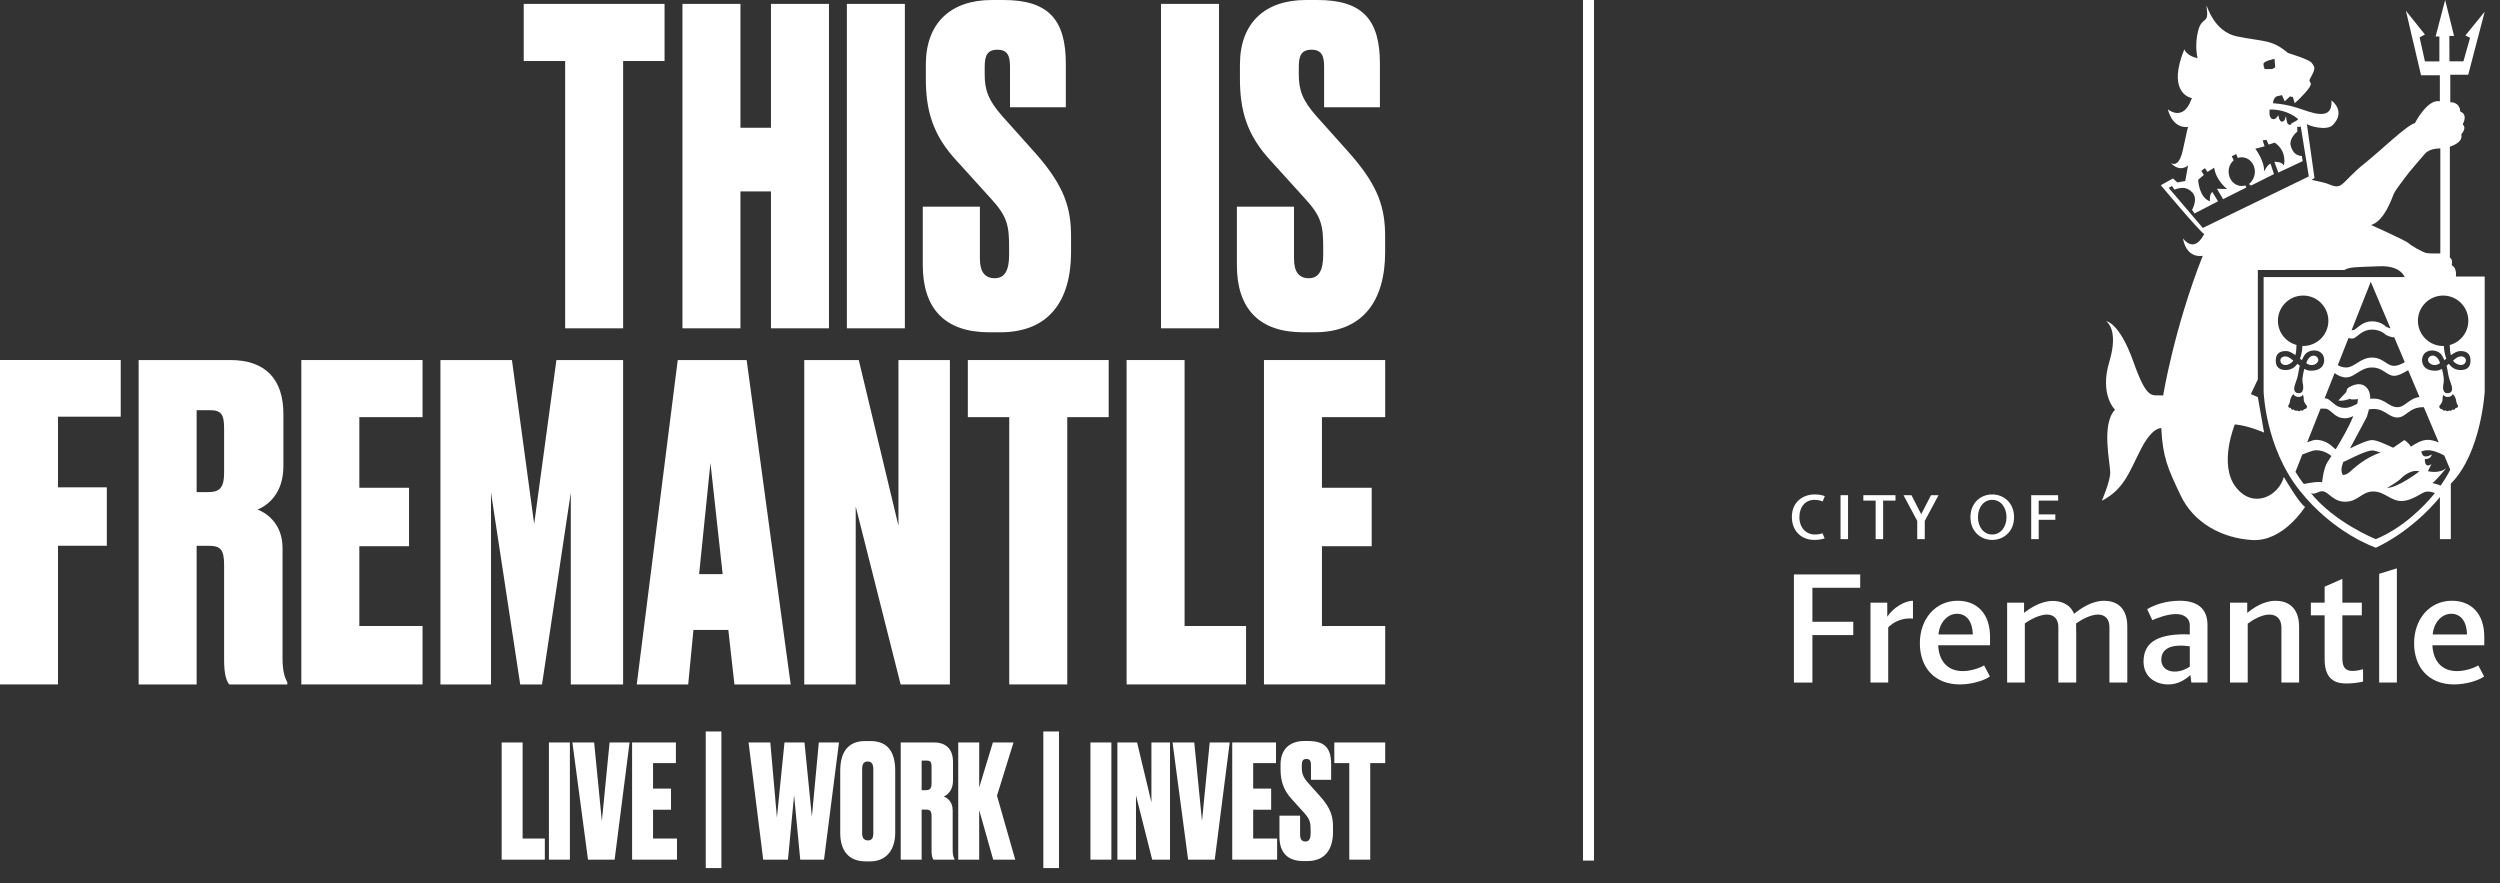
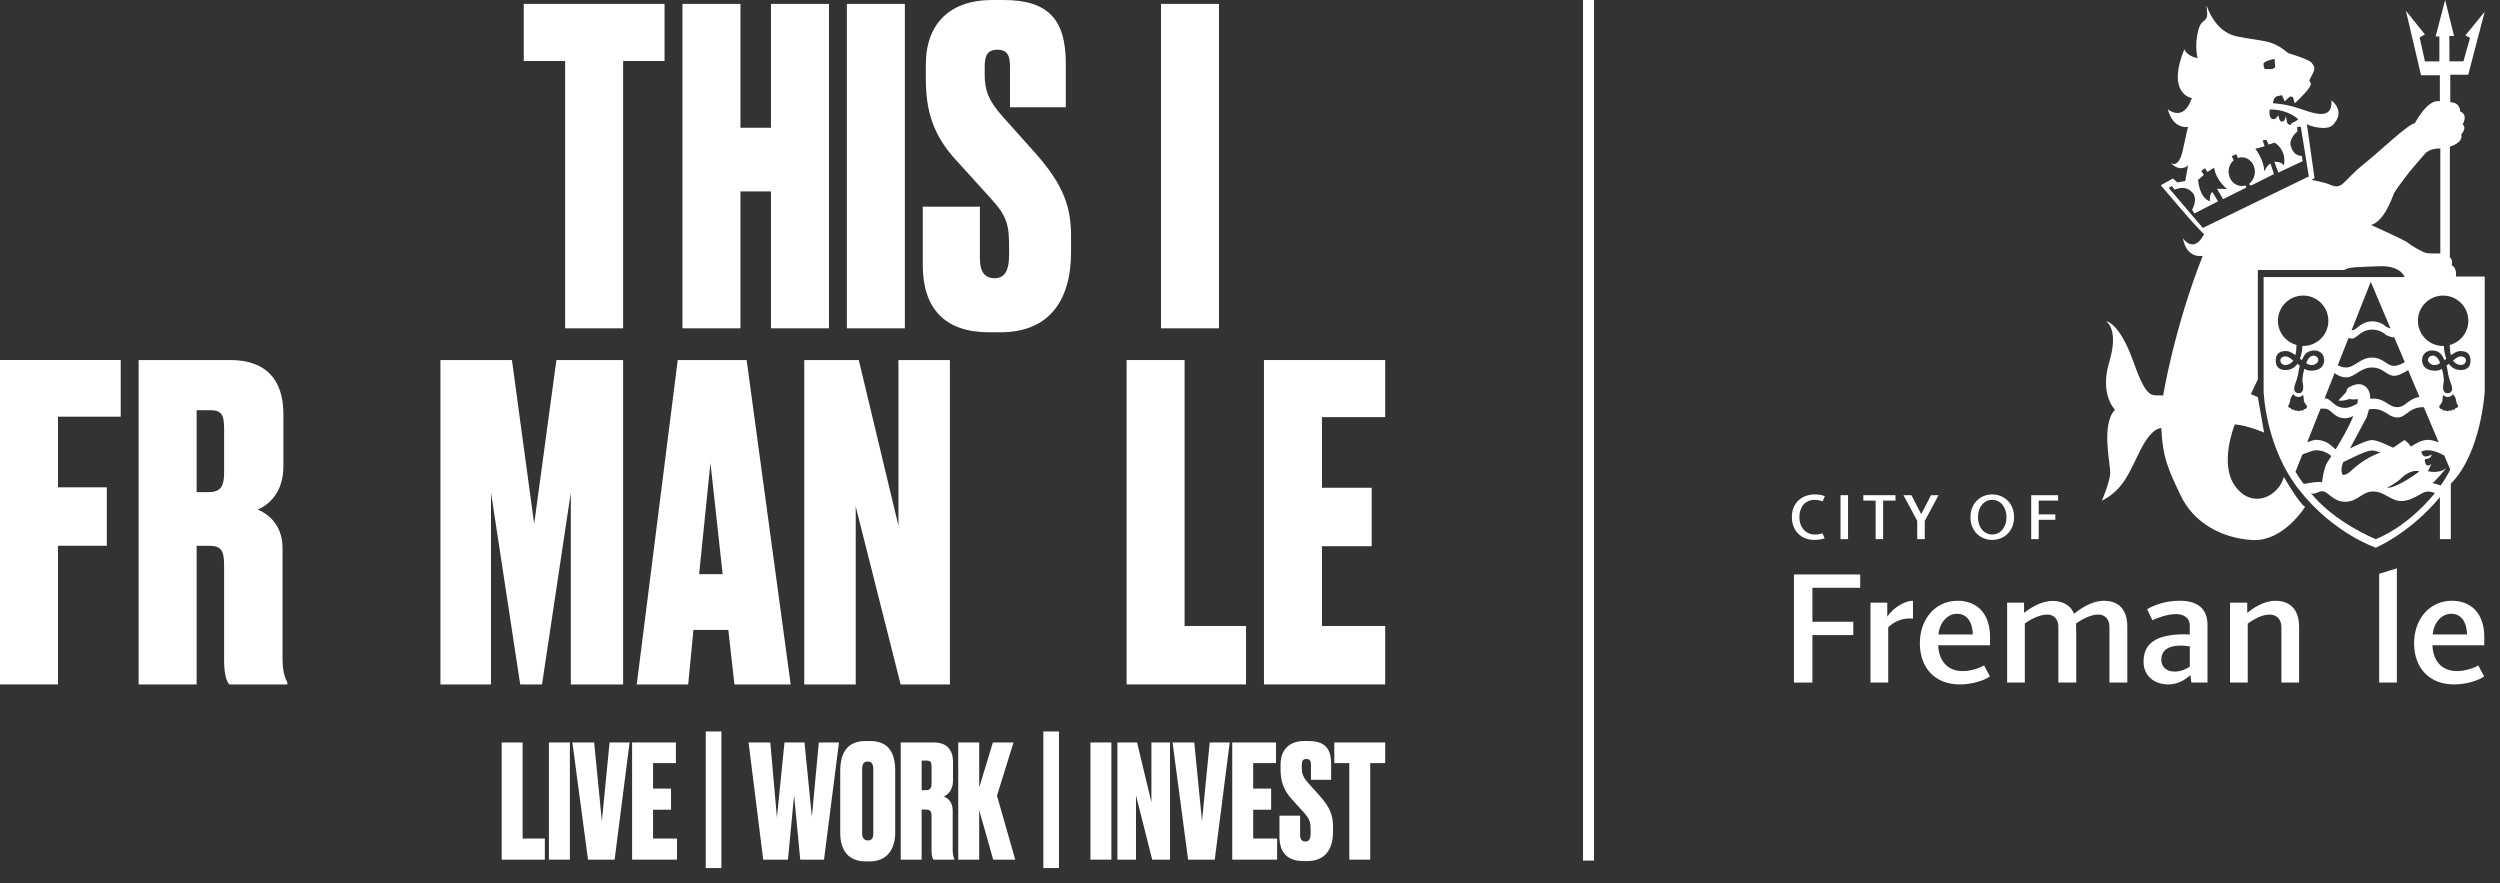
<svg xmlns="http://www.w3.org/2000/svg" width="150" height="53" viewBox="0 0 150 53" fill="none">
  <rect x="0" y="0" width="150" height="53" fill="#333333" stroke="none" />
  <g clip-path="url(#clip0_291_15883)">
    <path d="M3.48 25.001H7.243V21.6H0V41.065H3.48V32.745H6.409V29.24H3.48V25.001Z" fill="white" />
    <path d="M11.798 29.528H12.478C13.184 29.528 13.446 29.266 13.446 28.351V25.709C13.446 24.872 13.289 24.61 12.583 24.61H11.798V29.528ZM11.798 41.066H8.318V21.602H13.812C15.932 21.602 17.004 22.752 17.004 24.846V27.96C17.004 29.582 16.115 30.288 15.461 30.576C16.011 30.786 16.952 31.439 16.952 32.878V39.497C16.952 40.335 17.109 40.7 17.239 40.937V41.067H13.76C13.577 40.858 13.446 40.439 13.446 39.575V33.898C13.446 32.983 13.236 32.748 12.53 32.748H11.798V41.067V41.066Z" fill="white" />
-     <path d="M25.352 37.56H21.56V32.773H24.542V29.266H21.56V25.029H25.352V21.602H18.08V41.066H25.352V37.56Z" fill="white" />
    <path d="M33.385 21.602L32.05 31.438L30.716 21.602H26.426V41.066H29.46V29.554L31.213 41.066H32.521L34.248 29.554V41.066H37.387V21.602H33.385Z" fill="white" />
    <path d="M42.627 27.776L43.359 34.447H41.947L42.627 27.776ZM40.664 21.602L38.205 41.066H41.292L41.606 37.796H43.699L44.066 41.066H47.441L44.798 21.602H40.664Z" fill="white" />
    <path d="M53.907 21.602V31.543L51.526 21.602H48.256V41.066H51.343V30.391L54.038 41.066H56.994V21.602H53.907Z" fill="white" />
-     <path d="M58.07 21.602V25.029H60.555V41.066H64.035V25.029H66.52V21.602H58.07Z" fill="white" />
    <path d="M67.596 21.602V41.066H74.763V37.56H71.075V21.602H67.596Z" fill="white" />
    <path d="M83.111 37.56H79.317V32.773H82.301V29.266H79.317V25.029H83.111V21.602H75.838V41.066H83.111V37.56Z" fill="white" />
    <path d="M39.873 0.234V3.661H37.388V19.699H33.909V3.661H31.424V0.234H39.873Z" fill="white" />
    <path d="M44.427 19.699H40.947V0.234H44.427V7.665H46.258V0.234H49.738V19.699H46.258V11.485H44.427V19.699Z" fill="white" />
    <path d="M54.292 0.234H50.812V19.699H54.292V0.234Z" fill="white" />
    <path d="M60.208 0C62.929 0 63.949 1.203 63.949 3.82V6.436H60.6V4.003C60.6 3.376 60.47 2.983 59.841 2.983C59.212 2.983 59.082 3.376 59.082 4.03V4.475C59.082 5.39 59.291 6.018 60.154 6.987L62.143 9.211C63.896 11.2 64.263 12.508 64.263 14.208V15.123C64.263 18.053 62.928 19.937 60.024 19.937H59.344C56.702 19.937 55.367 18.524 55.367 15.908V12.402H58.794V15.515C58.794 16.3 59.082 16.693 59.684 16.693C60.286 16.693 60.547 16.222 60.547 15.28V14.914C60.547 13.553 60.469 13.004 59.422 11.879L57.407 9.655C55.943 8.085 55.55 6.593 55.55 4.71V3.873C55.55 1.361 57.067 0.001 59.5 0.001H60.208V0Z" fill="white" />
    <path d="M73.14 0.234H69.66V19.699H73.14V0.234Z" fill="white" />
-     <path d="M79.054 0C81.775 0 82.795 1.203 82.795 3.82V6.436H79.446V4.003C79.446 3.376 79.316 2.983 78.687 2.983C78.058 2.983 77.928 3.376 77.928 4.03V4.475C77.928 5.39 78.137 6.018 79 6.987L80.989 9.211C82.742 11.2 83.108 12.508 83.108 14.208V15.123C83.108 18.053 81.774 19.937 78.87 19.937H78.19C75.547 19.937 74.213 18.524 74.213 15.908V12.402H77.64V15.515C77.64 16.3 77.928 16.693 78.53 16.693C79.132 16.693 79.393 16.222 79.393 15.28V14.914C79.393 13.553 79.314 13.004 78.268 11.879L76.253 9.655C74.788 8.085 74.396 6.593 74.396 4.71V3.873C74.396 1.361 75.913 0.001 78.346 0.001H79.054V0Z" fill="white" />
    <path d="M66.683 51.579H65.426V44.548H66.683V51.579Z" fill="white" />
    <path d="M68.225 44.548L69.085 48.139V44.548H70.201V51.579H69.132L68.159 47.723V51.579H67.043V44.548H68.225Z" fill="white" />
    <path d="M70.352 44.548H71.656L72.12 49.264L72.583 44.548H73.783L72.885 51.579H71.287L70.352 44.548Z" fill="white" />
    <path d="M76.561 44.548V45.786H75.191V47.316H76.269V48.583H75.191V50.312H76.627V51.579H73.934V44.548H76.561Z" fill="white" />
    <path d="M78.516 44.462C79.499 44.462 79.868 44.916 79.868 45.842V46.787H78.658V45.907C78.658 45.68 78.611 45.539 78.383 45.539C78.156 45.539 78.109 45.68 78.109 45.917V46.077C78.109 46.408 78.185 46.635 78.496 46.984L79.215 47.787C79.847 48.496 79.98 48.998 79.98 49.592V49.923C79.98 50.972 79.489 51.663 78.449 51.663H78.204C77.249 51.663 76.768 51.152 76.768 50.207V48.94H78.005V50.065C78.005 50.349 78.1 50.49 78.327 50.49C78.554 50.49 78.639 50.32 78.639 49.98V49.847C78.639 49.356 78.601 49.157 78.233 48.751L77.505 47.948C76.985 47.381 76.834 46.823 76.834 46.161V45.859C76.834 44.961 77.383 44.46 78.261 44.46H78.516V44.462Z" fill="white" />
    <path d="M83.112 44.548V45.786H82.214V51.579H80.957V45.786H80.059V44.548H83.112Z" fill="white" />
    <path d="M31.357 44.548V50.313H32.69V51.58H30.1V44.549H31.357V44.548Z" fill="white" />
    <path d="M34.193 51.579H32.935V44.548H34.193V51.579Z" fill="white" />
    <path d="M34.344 44.548H35.648L36.112 49.264L36.575 44.548H37.775L36.877 51.579H35.28L34.344 44.548Z" fill="white" />
    <path d="M40.554 44.548V45.786H39.183V47.316H40.261V48.583H39.183V50.312H40.619V51.579H37.926V44.548H40.554Z" fill="white" />
    <path d="M43.284 52.085H42.344V43.888H43.284V52.085Z" fill="white" />
    <path d="M63.54 52.085H62.6V43.888H63.54V52.085Z" fill="white" />
    <path d="M48.269 44.548L48.713 49.008L49.129 44.548H50.339L49.441 51.579H48.014L47.646 47.713L47.277 51.579H45.793L44.914 44.548H46.219L46.615 49.056L47.069 44.548H48.269Z" fill="white" />
    <path d="M53.713 49.971C53.713 51.002 53.164 51.682 52.219 51.682H51.935C50.943 51.682 50.414 51.068 50.414 49.971V46.258C50.414 45.171 50.839 44.462 51.926 44.462H52.21C53.315 44.462 53.713 45.171 53.713 46.248V49.972V49.971ZM52.399 46.154C52.399 45.842 52.295 45.691 52.068 45.691C51.822 45.691 51.728 45.842 51.728 46.154V50.009C51.728 50.227 51.813 50.425 52.077 50.425C52.341 50.425 52.399 50.227 52.399 50.009V46.154Z" fill="white" />
    <path d="M55.3 51.579H54.043V44.548H56.028C56.793 44.548 57.18 44.973 57.18 45.72V46.845C57.18 47.412 56.859 47.696 56.623 47.79C56.83 47.866 57.161 48.092 57.161 48.621V51.013C57.161 51.315 57.217 51.447 57.265 51.533V51.58H56.007C55.951 51.504 55.894 51.353 55.894 51.041V48.991C55.894 48.669 55.818 48.575 55.563 48.575H55.298V51.58H55.3V51.579ZM55.3 47.411H55.546C55.791 47.411 55.895 47.316 55.895 46.986V46.031C55.895 45.729 55.839 45.635 55.583 45.635H55.299V47.411H55.3Z" fill="white" />
    <path d="M58.752 51.579H57.494V44.548H58.752V47.251L59.573 44.548H60.811L59.819 47.742L60.915 51.579H59.592L58.751 48.602V51.579H58.752Z" fill="white" />
    <path d="M147.28 21.752C147.639 22.031 147.946 21.877 147.955 21.636C147.961 21.473 147.809 21.352 147.581 21.392C147.56 21.395 147.537 21.403 147.512 21.411C147.413 21.447 147.303 21.53 147.179 21.636C147.222 21.701 147.279 21.752 147.279 21.752M137.196 21.393C136.968 21.353 136.815 21.474 136.822 21.637C136.831 21.878 137.139 22.032 137.498 21.753C137.498 21.753 137.555 21.702 137.598 21.637C137.474 21.532 137.363 21.448 137.263 21.412C137.241 21.404 137.217 21.396 137.196 21.393ZM148.1 19.248C148.1 19.945 147.626 20.527 146.984 20.701C146.991 20.949 147.013 21.172 147.053 21.312C147.081 21.291 147.11 21.27 147.137 21.253C147.149 21.245 147.159 21.237 147.171 21.232C147.202 21.211 147.234 21.192 147.264 21.174C147.27 21.169 147.276 21.167 147.282 21.164C147.31 21.149 147.34 21.135 147.367 21.124C147.374 21.122 147.381 21.117 147.387 21.116C147.418 21.1 147.45 21.091 147.482 21.082C147.489 21.081 147.494 21.079 147.501 21.078C147.534 21.071 147.566 21.066 147.599 21.064C148.206 21.055 148.225 21.454 148.229 21.618C148.237 21.816 148.194 22.192 147.662 22.203C147.315 22.21 147.087 22.047 146.934 21.828C146.887 21.866 146.841 21.903 146.794 21.94C146.848 22.156 146.867 22.317 146.867 22.317C146.888 22.391 146.889 22.574 147.058 23.017C147.284 23.614 146.873 23.591 146.873 23.591C146.492 23.624 146.598 23.076 146.598 23.076C146.598 23.076 146.643 22.875 146.627 22.706C146.609 22.505 146.564 22.303 146.517 22.133C146.45 22.171 146.356 22.211 146.298 22.223C146.057 22.276 145.379 22.262 145.326 21.659C145.318 21.562 145.338 21.448 145.365 21.38C145.564 20.882 146.294 20.962 146.51 21.315C146.566 21.406 146.623 21.505 146.663 21.608C146.694 21.586 146.746 21.545 146.778 21.523C146.666 21.23 146.638 20.916 146.631 20.754C146.617 20.755 146.603 20.76 146.589 20.76C145.753 20.76 145.075 20.081 145.075 19.247C145.075 18.413 145.753 17.734 146.589 17.734C147.425 17.734 148.1 18.412 148.1 19.247M147.339 24.473C147.339 24.473 147.284 24.645 147.146 24.569C147.146 24.569 147.075 24.691 146.956 24.628C146.956 24.628 146.807 24.729 146.747 24.619C146.747 24.619 146.584 24.691 146.537 24.552C146.537 24.552 146.354 24.561 146.354 24.372C146.354 24.372 146.546 24.156 146.551 24.007C146.556 23.856 146.551 23.797 146.609 23.691C146.609 23.691 146.684 23.835 146.894 23.817C147.104 23.8 147.17 23.647 147.17 23.647C147.17 23.647 147.338 23.774 147.376 24.081C147.396 24.252 147.489 24.341 147.489 24.341C147.489 24.341 147.489 24.493 147.338 24.474M146.441 29.131C146.235 29.049 145.942 28.982 145.942 28.982C146.112 28.894 146.792 28.071 146.792 28.071C146.353 28.459 145.675 28.27 145.675 28.27L145.886 27.844C145.446 28.145 145.493 27.544 145.493 27.544C145.877 27.556 145.902 27.273 145.902 27.273C145.902 27.273 145.577 27.456 145.422 27.358C145.342 27.305 145.3 27.187 145.276 27.086C145.403 27.042 145.532 27.013 145.661 27.013C146.006 27.013 146.379 27.177 146.657 27.331L147.013 28.175C147.013 28.175 146.841 28.569 146.441 29.131ZM142.546 32.349C142.546 32.349 140.051 31.351 138.616 29.54C138.781 29.748 139.089 29.494 139.277 29.475C139.699 29.432 139.93 30.104 140.71 30.104C141.489 30.104 141.699 29.489 142.395 29.489C143.092 29.489 143.441 30.074 144.102 30.059C144.765 30.045 145.254 29.56 145.564 29.503C145.755 29.469 145.965 29.531 146.097 29.583C145.365 30.484 144.102 31.708 142.547 32.35M137.729 28.307L138.14 27.27C138.448 27.145 138.807 27.013 138.954 27.013C139.216 27.013 139.562 27.091 139.885 27.363C139.775 27.534 139.691 27.66 139.648 27.725C139.409 28.095 139.324 28.938 139.324 28.938C139.124 28.883 138.673 28.948 138.228 29.04C138.042 28.804 137.874 28.559 137.728 28.306M137.632 24.569C137.494 24.645 137.44 24.473 137.44 24.473C137.289 24.492 137.289 24.34 137.289 24.34C137.289 24.34 137.38 24.251 137.401 24.08C137.439 23.773 137.607 23.646 137.607 23.646C137.607 23.646 137.674 23.799 137.883 23.816C138.092 23.834 138.168 23.69 138.168 23.69C138.227 23.796 138.222 23.855 138.227 24.006C138.232 24.155 138.424 24.371 138.424 24.371C138.424 24.56 138.239 24.551 138.239 24.551C138.194 24.689 138.03 24.618 138.03 24.618C137.972 24.727 137.821 24.627 137.821 24.627C137.704 24.689 137.631 24.568 137.631 24.568M136.547 21.616C136.552 21.453 136.573 21.053 137.178 21.062C137.212 21.063 137.243 21.069 137.276 21.076C137.282 21.078 137.289 21.078 137.296 21.079C137.327 21.089 137.358 21.098 137.39 21.113C137.397 21.116 137.403 21.12 137.41 21.122C137.439 21.133 137.466 21.148 137.495 21.162C137.501 21.165 137.506 21.168 137.513 21.172C137.543 21.189 137.575 21.209 137.606 21.23C137.616 21.236 137.628 21.244 137.639 21.251C137.668 21.269 137.695 21.289 137.724 21.31C137.762 21.17 137.787 20.947 137.791 20.698C137.151 20.525 136.675 19.943 136.675 19.246C136.675 18.411 137.354 17.733 138.189 17.733C139.023 17.733 139.702 18.411 139.702 19.246C139.702 20.081 139.026 20.759 138.189 20.759C138.174 20.759 138.161 20.754 138.145 20.753C138.139 20.915 138.111 21.227 137.999 21.522C138.03 21.544 138.083 21.585 138.115 21.607C138.154 21.504 138.211 21.405 138.268 21.314C138.482 20.961 139.213 20.881 139.412 21.378C139.44 21.447 139.458 21.561 139.45 21.658C139.399 22.261 138.721 22.274 138.48 22.222C138.422 22.21 138.327 22.169 138.259 22.131C138.213 22.302 138.168 22.504 138.148 22.705C138.134 22.874 138.181 23.075 138.181 23.075C138.181 23.075 138.285 23.622 137.905 23.59C137.905 23.59 137.494 23.612 137.72 23.016C137.888 22.573 137.891 22.39 137.91 22.316C137.91 22.316 137.931 22.154 137.985 21.939C137.938 21.902 137.892 21.865 137.843 21.827C137.689 22.046 137.462 22.209 137.115 22.202C136.583 22.191 136.541 21.815 136.546 21.617M140.14 26.958C140.085 26.921 140.024 26.868 139.958 26.806C139.615 26.481 139.235 26.39 138.954 26.39C138.853 26.39 138.649 26.454 138.433 26.536L139.231 24.522C139.419 24.507 139.588 24.514 139.682 24.567C139.976 24.74 140.163 25.096 140.702 25.096C140.874 25.096 141.038 25.04 141.2 24.963C140.921 25.644 140.487 26.398 140.142 26.956M140.6 27.712C140.716 27.701 141.891 27.029 142.324 27.029C142.451 27.029 142.634 27.081 142.836 27.158C141.913 27.437 141.171 28.155 140.977 28.324C140.751 28.521 140.568 28.496 140.568 28.496C140.433 28.276 140.495 27.976 140.599 27.712M145.164 28.283C145.164 28.283 143.914 29.249 143.223 29.279C143.223 29.279 143.859 28.919 144.074 28.694C144.291 28.467 144.764 28.156 145.164 28.284M144.65 26.799C144.515 26.549 144.262 26.404 144.262 26.404L143.59 26.864C143.164 26.666 142.606 26.404 142.324 26.404C142.043 26.404 141.41 26.705 140.997 26.91C141.323 26.292 141.996 25.044 141.996 25.044C141.996 25.044 142.072 24.84 142.135 24.564C142.22 24.548 142.311 24.538 142.406 24.538C143.117 24.538 143.318 25.05 143.844 25.05C144.37 25.05 144.54 24.431 145.377 24.431H145.43L146.324 26.547C146.113 26.459 145.881 26.391 145.661 26.391C145.304 26.391 144.943 26.61 144.65 26.8M140.76 22.646C141.286 22.646 141.625 22.049 142.314 22.049C143.004 22.049 143.187 22.548 143.653 22.548C143.916 22.548 144.214 22.367 144.49 22.212L145.17 23.82C144.508 23.912 144.325 24.43 143.844 24.43C143.318 24.43 143.117 23.916 142.406 23.916C142.34 23.916 142.277 23.919 142.217 23.927C142.217 23.696 142.171 23.475 142.051 23.319C141.654 22.804 141.049 23.176 140.921 23.25C140.794 23.319 140.781 23.516 140.781 23.516L140.302 24.031C140.589 24.088 140.992 23.931 140.992 23.931C141.062 24.003 141.476 23.947 141.476 23.947C141.471 24.032 141.458 24.123 141.439 24.222C141.19 24.351 140.956 24.474 140.702 24.474C140.163 24.474 139.976 24.117 139.682 23.945C139.633 23.917 139.563 23.902 139.477 23.896L140.076 22.385C140.252 22.514 140.495 22.646 140.76 22.646ZM140.909 20.282C141.053 20.322 141.193 20.334 141.294 20.264C141.565 20.08 141.809 19.776 142.332 19.776C142.855 19.776 143.148 20.088 143.148 20.088C143.148 20.088 143.411 20.243 143.655 20.24L144.288 21.732C144.073 21.848 143.852 21.952 143.653 21.952C143.187 21.952 143.005 21.454 142.314 21.454C141.624 21.454 141.286 22.049 140.76 22.049C140.58 22.049 140.411 21.991 140.267 21.912L140.91 20.282H140.909ZM142.246 16.909L143.431 19.709C143.274 19.665 143.148 19.591 143.148 19.591C143.148 19.591 142.859 19.28 142.332 19.28C141.805 19.28 141.565 19.58 141.294 19.766C141.239 19.805 141.169 19.817 141.094 19.815L142.246 16.908V16.909ZM142.266 13.499C143.067 13.252 143.508 11.913 143.621 11.644C143.734 11.373 144.266 10.726 144.381 10.554C144.493 10.381 145.18 9.596 145.487 9.235C145.795 8.872 146.419 8.91 146.419 8.91V15.205C146.419 15.205 145.83 15.223 145.603 15.186C145.375 15.147 144.668 14.743 144.516 14.591C144.364 14.439 142.266 13.5 142.266 13.5M132.168 13.675L130.123 11.274L130.315 11.159L130.467 11.376C130.8 11.261 131.191 11.159 131.547 11.556C131.904 11.953 131.522 12.59 131.522 12.59L131.67 12.808L133.081 12.078L132.737 11.516C132.545 11.671 132.598 12.078 132.598 12.078C131.933 11.847 131.887 10.79 131.887 10.79L132.231 10.496L132.078 10.254L132.296 10.087L132.447 10.317L132.851 10.063C132.968 10.852 133.625 11.341 133.625 11.341L133.018 11.326L133.387 11.95L134.782 11.249L134.724 11.125C134.655 11.146 134.581 11.16 134.504 11.16C134.068 11.16 133.716 10.775 133.716 10.298C133.716 10.023 133.835 9.776 134.02 9.618L133.907 9.374L134.174 9.245L134.27 9.476C134.345 9.451 134.424 9.437 134.504 9.437C134.94 9.437 135.293 9.822 135.293 10.298C135.293 10.603 135.147 10.871 134.936 11.044L135.064 11.134L136.436 10.446L136.234 9.821C136.08 9.834 135.837 10.292 135.837 10.292C135.902 9.693 135.319 8.925 135.319 8.925L135.876 8.776L135.76 8.419L135.989 8.393L136.116 8.674L136.486 8.559C137.264 9.097 137.031 9.933 137.031 9.933C136.903 9.677 136.461 9.707 136.461 9.707L136.7 10.356L138.161 9.668L138.109 9.36C137.842 9.334 137.6 9.244 137.452 8.775C137.303 8.305 137.842 7.892 137.842 7.892L137.83 7.616L138.047 7.601L138.529 10.587L132.169 13.676L132.168 13.675ZM136.473 3.531L136.512 4.042L136.333 4.143H135.886C135.886 4.143 135.798 3.988 135.81 3.825C135.825 3.662 136.473 3.531 136.473 3.531ZM137.894 7.152C137.894 7.152 137.818 7.243 137.6 7.344C137.383 7.446 137.452 7.498 137.452 7.498C137.452 7.498 137.35 7.51 137.272 7.434C137.196 7.356 137.159 6.96 137.159 6.96C137.095 7.213 137.031 7.319 136.89 7.294C136.75 7.268 136.7 6.91 136.7 6.91C136.635 6.997 136.534 7.217 136.321 7.128C136.106 7.038 136.179 6.57 136.179 6.57C137.298 6.555 137.894 7.153 137.894 7.153M147.103 15.919C147.187 15.525 146.991 15.459 146.991 15.459V8.802C147.869 8.51 147.673 8.069 147.673 8.069C148.047 7.621 147.756 7.469 147.756 7.469C148.103 6.812 147.616 6.698 147.616 6.698C147.588 6.097 147.017 6.135 147.017 6.135V4.483H148.093L149.083 0.701L147.923 2.128L148.205 2.269L147.805 3.681H146.967L146.961 2.155H147.242L146.709 -0.002L146.138 2.186H146.363V3.685H145.496L145.177 2.241L145.496 2.071L144.354 0.645L145.262 4.514H146.391V6.08C145.653 5.91 144.896 7.384 144.896 7.384C144.419 7.498 142.803 9.066 141.953 9.742C141.102 10.415 140.794 10.86 140.487 11.084C140.178 11.31 139.861 11.084 139.58 10.999C139.3 10.917 138.701 10.793 138.701 10.793L138.869 10.681L138.412 7.442C138.523 7.554 139.609 7.875 139.972 7.498C140.782 6.661 139.888 6.024 139.888 6.024C139.972 7.34 138.646 6.727 137.852 6.475C137.057 6.22 136.374 6.195 136.374 6.195C136.431 5.744 136.693 5.761 136.693 5.761L136.918 5.706L137.084 6.081L137.393 5.79L137.572 5.818L137.683 6.194C137.945 5.969 138.729 5.197 138.646 5.001C138.561 4.804 138.497 4.918 138.729 4.484C138.963 4.053 138.841 3.977 138.701 3.771C138.561 3.564 137.281 3.181 137.281 3.181C136.291 2.353 135.9 2.522 134.227 2.187C132.832 1.906 132.425 0.335 132.392 0.343C132.386 0.344 132.396 0.409 132.413 0.562C132.526 1.472 132.106 0.966 131.883 1.867C131.658 2.766 131.855 3.492 131.855 3.492C131.181 3.35 131.059 2.957 131.059 2.957C130.096 5.321 131.17 5.819 131.507 5.886C131.534 5.889 131.489 5.935 131.481 5.96C130.988 7.34 130.07 6.559 130.07 6.559C130.405 7.808 131.283 7.611 131.283 7.611C131.283 7.611 131.227 7.781 130.975 8.982C130.722 10.183 130.237 9.771 130.237 9.771C130.825 10.389 131.283 9.922 131.283 9.922L131.115 10.861L130.64 10.945L130.378 10.708L129.649 11.114C129.649 11.114 131.938 13.845 132.247 14.043C132.268 14.056 132.223 14.087 132.213 14.109C131.596 15.237 130.976 14.295 130.976 14.295C131.201 15.573 132.164 15.347 132.164 15.347C130.432 19.75 129.79 23.729 129.79 23.729C129.117 23.663 128.855 24.105 128.006 21.71C127.155 19.316 126.362 19.271 126.362 19.271C126.362 19.271 127.155 19.72 126.558 21.71C125.959 23.699 126.903 24.584 126.903 24.584C126.055 25.437 126.624 27.833 126.615 28.367C126.605 28.901 126.109 30.047 126.109 30.047C127.464 29.343 127.754 28.31 128.454 26.95C129.154 25.587 129.678 25.69 129.678 25.69C129.762 27.446 130.072 28.114 130.839 29.727C131.603 31.341 133.267 32.29 135.135 32.402C137.005 32.513 138.304 30.412 138.304 30.412C137.955 30.215 137.032 28.618 137.032 28.618C136.724 29.755 135.19 30.579 134.145 29.22C133.099 27.859 134.09 25.465 134.09 25.465C134.855 25.521 135.845 25.954 135.845 25.954L135.47 23.825L135.051 23.645L135.47 22.762V16.201H140.656C140.977 16.003 141.442 16.031 142.751 15.975C144.059 15.919 144.274 16.623 144.274 16.623H135.817V23.475C135.817 23.475 135.903 26.808 137.968 29.416C140.032 32.026 142.555 32.863 142.555 32.863C144.939 31.727 146.395 29.82 146.395 29.82V32.346H147.049V29.022C148.891 27.174 149.086 23.445 149.086 23.445V16.593H147.357C147.413 16.021 147.106 15.918 147.106 15.918M138.619 21.896C138.634 21.897 138.649 21.901 138.664 21.902C138.694 21.903 138.723 21.904 138.751 21.901C138.76 21.901 138.767 21.898 138.775 21.898C138.801 21.893 138.828 21.887 138.854 21.878C138.862 21.875 138.872 21.871 138.882 21.867C138.913 21.851 138.946 21.835 138.976 21.812C139.369 21.524 138.719 20.971 138.407 21.697C138.407 21.697 138.391 21.735 138.377 21.788C138.439 21.842 138.506 21.873 138.575 21.888C138.589 21.891 138.604 21.895 138.62 21.897M145.803 21.81C145.834 21.834 145.867 21.849 145.897 21.865C145.907 21.869 145.916 21.873 145.925 21.876C145.952 21.885 145.978 21.892 146.004 21.896C146.013 21.896 146.02 21.899 146.026 21.899C146.055 21.902 146.083 21.901 146.114 21.9C146.129 21.899 146.144 21.895 146.16 21.894C146.176 21.892 146.189 21.888 146.205 21.885C146.271 21.869 146.339 21.839 146.402 21.785C146.386 21.732 146.372 21.694 146.372 21.694C146.062 20.968 145.411 21.521 145.803 21.809" fill="white" />
    <path d="M107.635 40.953V34.467H111.612V35.266H108.744V37.306H111.197V38.105H108.744V40.954H107.635V40.953Z" fill="white" />
    <path d="M112.23 40.953V36.159H113.236V37.005C113.574 36.479 114.261 36.047 114.778 36.047V37.118C114.712 37.109 114.609 37.109 114.543 37.109C114.063 37.109 113.584 37.335 113.293 37.645V40.954H112.23V40.953Z" fill="white" />
    <path d="M119.394 40.586C119.093 40.812 118.35 41.065 117.589 41.065C116.066 41.065 115.191 40.041 115.191 38.593C115.191 37.144 116.122 36.045 117.457 36.045C118.594 36.045 119.402 36.788 119.402 38.217V38.715H116.291C116.329 39.618 116.817 40.266 117.767 40.266C118.312 40.266 118.858 40.04 119.046 39.928L119.394 40.586ZM118.37 38.067C118.351 37.315 118.012 36.826 117.421 36.826C116.829 36.826 116.358 37.39 116.311 38.067H118.37Z" fill="white" />
    <path d="M126.566 40.953V37.616C126.566 37.165 126.321 36.873 125.88 36.873C125.438 36.873 124.874 37.183 124.564 37.409C124.573 37.616 124.573 37.823 124.573 38.039V40.953H123.501V37.616C123.501 37.165 123.257 36.873 122.815 36.873C122.373 36.873 121.771 37.192 121.49 37.409V40.953H120.428V36.159H121.443V36.77C121.771 36.516 122.439 36.056 123.163 36.056C123.643 36.056 124.207 36.235 124.442 36.827C124.8 36.545 125.477 36.047 126.247 36.047C126.906 36.047 127.638 36.366 127.638 37.598V40.954H126.567L126.566 40.953Z" fill="white" />
    <path d="M131.481 40.953L131.424 40.502C131.123 40.775 130.681 41.066 130.108 41.066C129.29 41.066 128.613 40.587 128.613 39.703C128.613 38.632 129.318 38.057 131.095 38.057C131.189 38.057 131.283 38.067 131.387 38.067V37.53C131.387 37.051 130.993 36.844 130.56 36.844C130.053 36.844 129.451 37.07 129.14 37.211L128.83 36.552C129.215 36.317 129.911 36.045 130.785 36.045C131.82 36.045 132.449 36.496 132.449 37.492V40.952H131.482L131.481 40.953ZM131.387 38.782C131.199 38.754 131.03 38.734 130.87 38.734C129.996 38.734 129.677 39.092 129.677 39.59C129.677 39.994 129.978 40.295 130.467 40.295C130.843 40.295 131.162 40.154 131.388 39.994V38.781L131.387 38.782Z" fill="white" />
    <path d="M136.885 40.953V37.654C136.885 37.165 136.622 36.874 136.161 36.874C135.699 36.874 135.146 37.203 134.863 37.419V40.954H133.801V36.16H134.834V36.771C135.163 36.508 135.794 36.047 136.535 36.047C137.212 36.047 137.946 36.385 137.946 37.617V40.954H136.884L136.885 40.953Z" fill="white" />
-     <path d="M141.783 40.896C141.576 40.944 141.181 41.009 140.815 41.009C140.317 41.009 139.479 40.934 139.479 39.571V36.921H138.652V36.16H139.479V35.201C139.837 35.042 140.185 34.882 140.542 34.73V36.16H141.708V36.921H140.542V39.487C140.542 39.976 140.673 40.257 141.153 40.257C141.388 40.257 141.651 40.192 141.783 40.154V40.896Z" fill="white" />
    <path d="M142.75 40.953V34.428L143.812 34.1V40.953H142.75Z" fill="white" />
    <path d="M149.047 40.586C148.746 40.812 148.004 41.065 147.242 41.065C145.72 41.065 144.846 40.041 144.846 38.593C144.846 37.144 145.776 36.045 147.111 36.045C148.248 36.045 149.057 36.788 149.057 38.217V38.715H145.945C145.983 39.618 146.471 40.266 147.421 40.266C147.967 40.266 148.512 40.04 148.7 39.928L149.048 40.586H149.047ZM148.023 38.067C148.005 37.315 147.666 36.826 147.074 36.826C146.482 36.826 146.012 37.39 145.964 38.067H148.023Z" fill="white" />
    <path d="M109.476 32.303C109.304 32.361 109.09 32.395 108.853 32.395C108.074 32.395 107.512 31.852 107.512 31.015C107.512 30.113 108.18 29.666 108.88 29.666C109.133 29.666 109.331 29.708 109.488 29.769L109.362 30.086C109.224 30.029 109.053 29.991 108.865 29.991C108.296 29.991 107.963 30.442 107.963 31.026C107.963 31.675 108.376 32.07 108.887 32.07C109.067 32.07 109.22 32.043 109.354 31.997L109.476 32.303Z" fill="white" />
    <path d="M110.432 32.348V29.711H110.883V32.348H110.432Z" fill="white" />
    <path d="M112.538 32.348V30.036H111.801V29.711H113.73V30.036H112.988V32.348H112.537H112.538Z" fill="white" />
    <path d="M115.034 32.348V31.255L114.209 29.711H114.687L115.272 30.85L115.861 29.711H116.312L115.486 31.255V32.348H115.035H115.034Z" fill="white" />
    <path d="M118.227 31.03C118.227 30.174 118.838 29.666 119.533 29.666C120.229 29.666 120.844 30.174 120.844 31.03C120.844 31.886 120.229 32.395 119.533 32.395C118.838 32.395 118.227 31.886 118.227 31.03ZM120.39 31.03C120.39 30.43 120.035 29.991 119.533 29.991C119.032 29.991 118.678 30.43 118.678 31.03C118.678 31.63 119.033 32.07 119.533 32.07C120.034 32.07 120.39 31.626 120.39 31.03Z" fill="white" />
    <path d="M121.872 32.348V29.711H123.488V30.036H122.322V30.865H123.32V31.189H122.322V32.347H121.871L121.872 32.348Z" fill="white" />
    <path d="M95.641 0H94.981V51.635H95.641V0Z" fill="white" />
  </g>
  <defs>
    <clipPath id="clip0_291_15883">
      <rect width="149.082" height="52.085" fill="white" />
    </clipPath>
  </defs>
</svg>